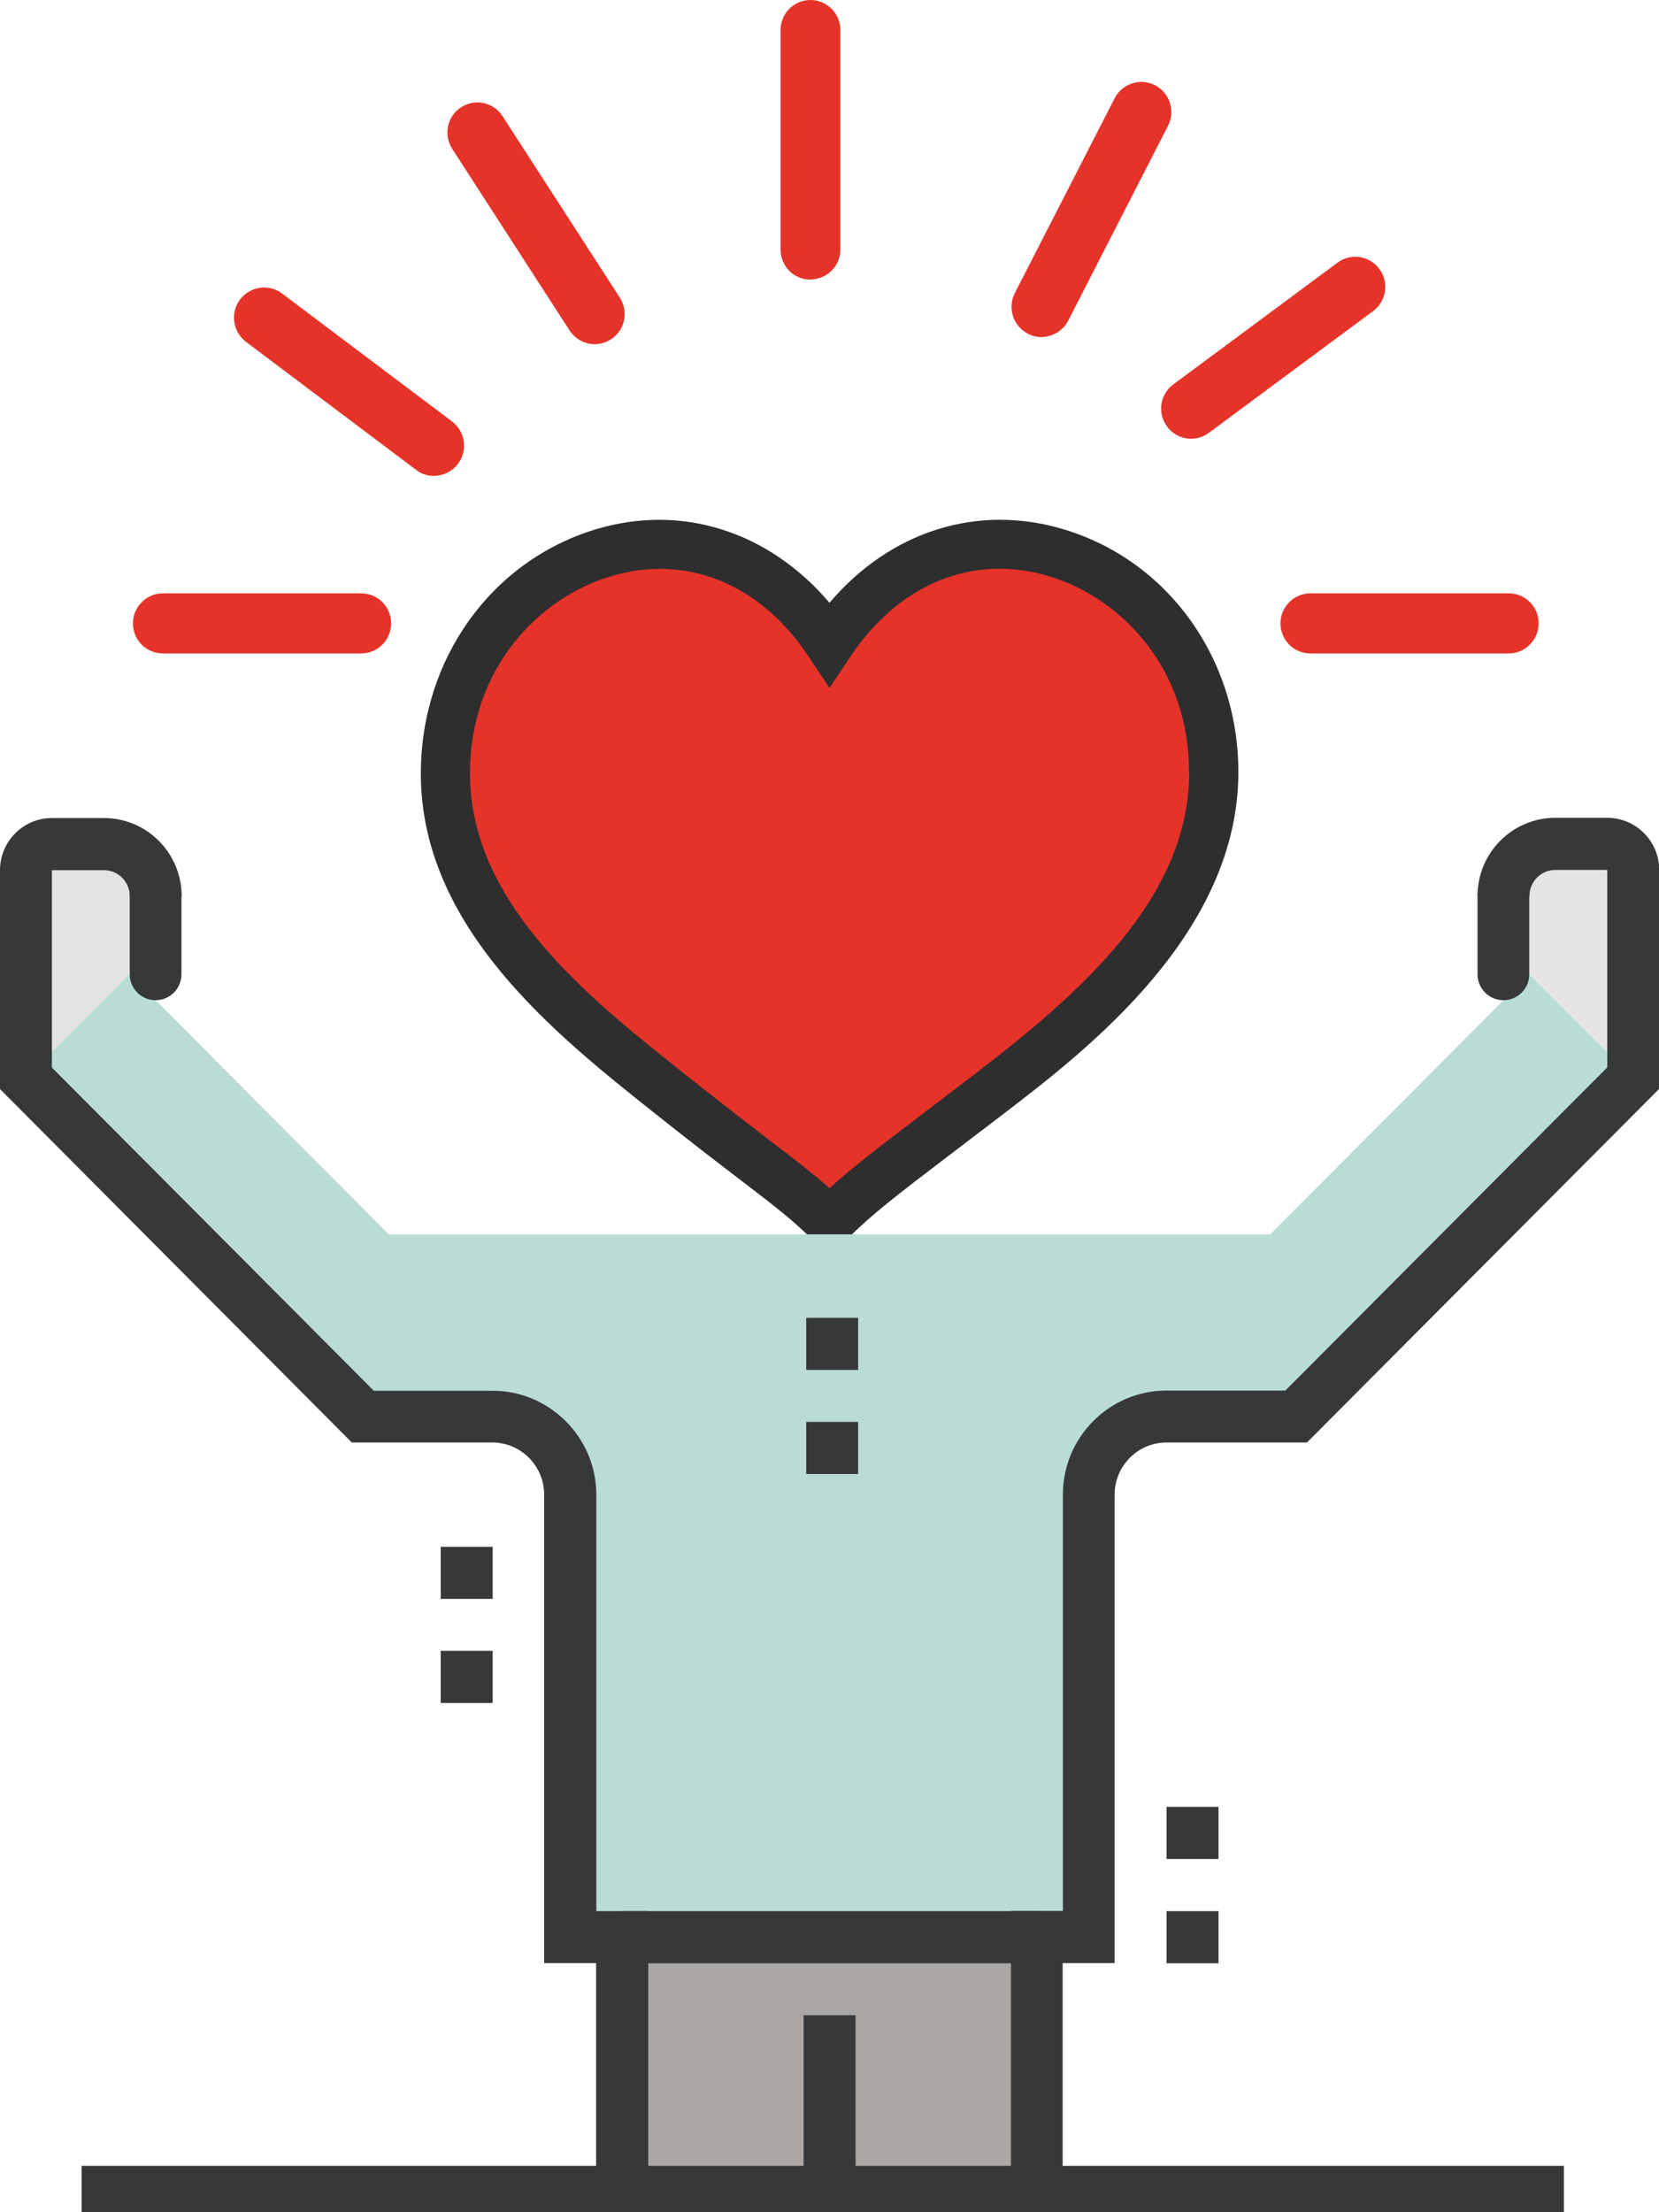
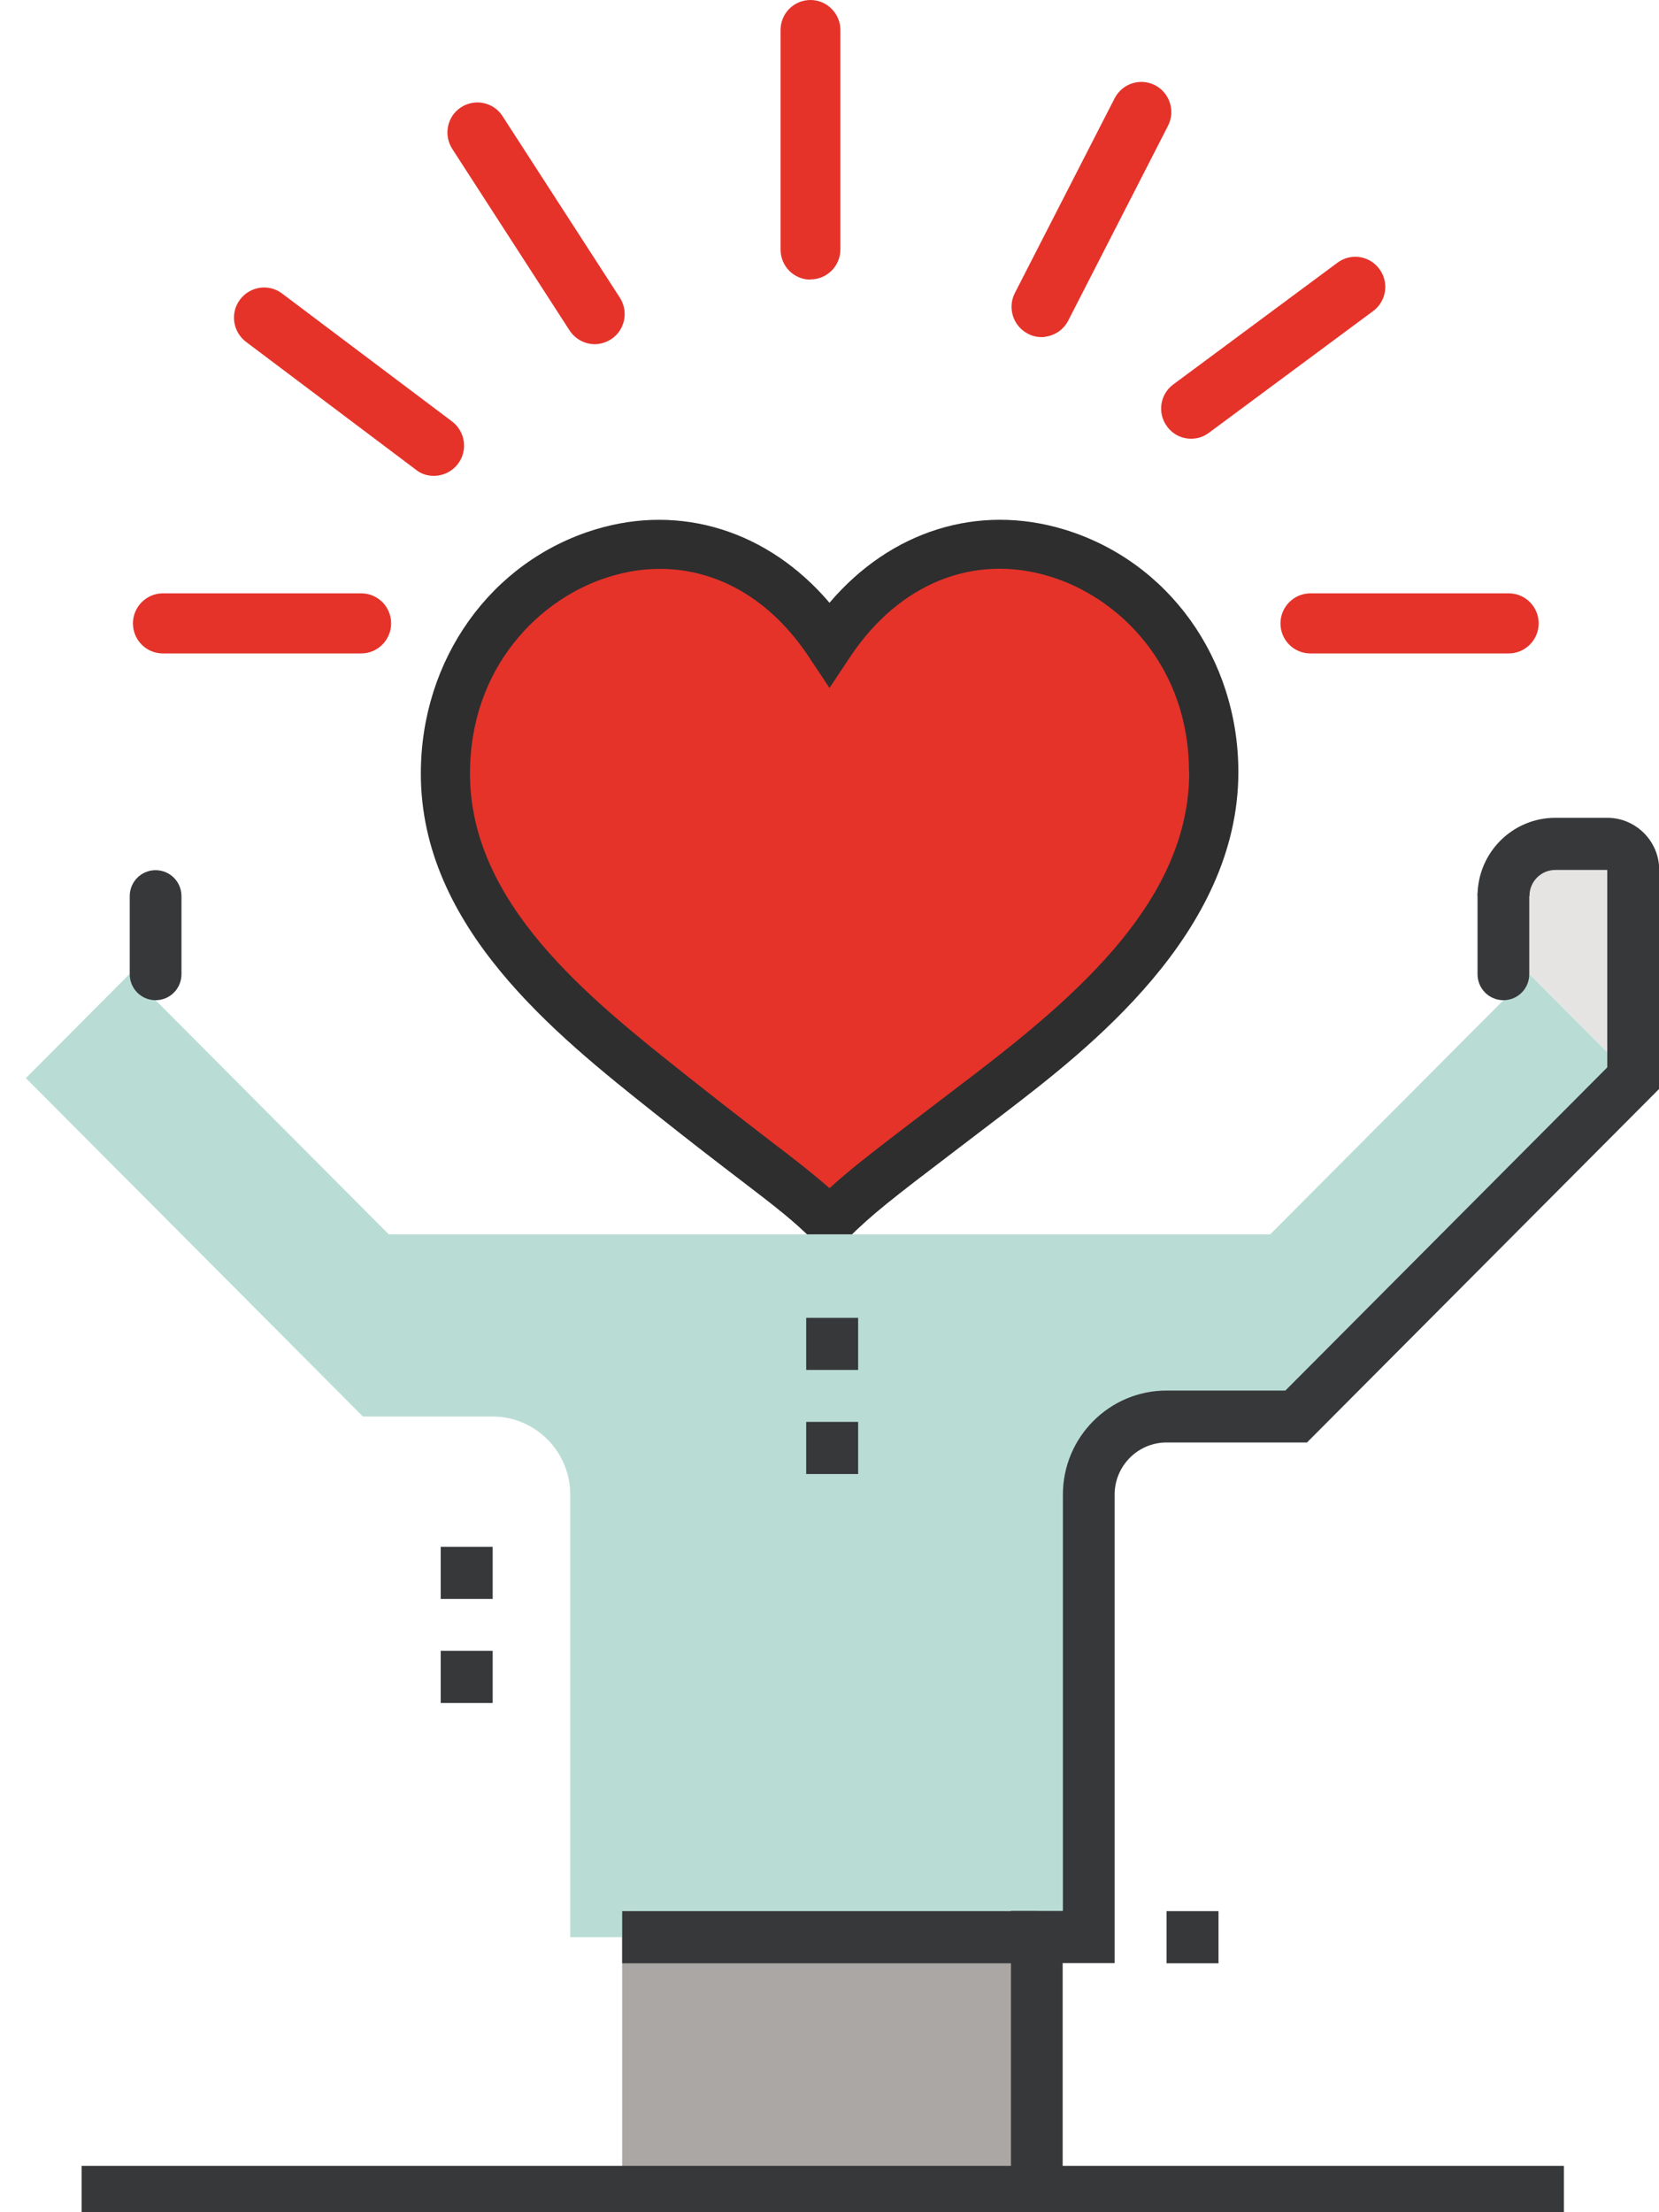
<svg xmlns="http://www.w3.org/2000/svg" width="60" height="80" viewBox="0 0 60 80" fill="none">
  <g clip-path="url(#clip0_633_2108)">
    <path d="M29.312 10.112C28.709 10.112 28.23 9.623 28.23 9.025V1.086C28.23 0.481 28.717 0 29.312 0C29.907 0 30.394 0.489 30.394 1.086V9.017C30.394 9.623 29.907 10.104 29.312 10.104V10.112Z" fill="#E5332A" />
    <path d="M37.8 12.184C37.591 12.207 37.374 12.176 37.173 12.067C36.64 11.788 36.431 11.136 36.702 10.6L40.312 3.554C40.59 3.019 41.239 2.809 41.773 3.081C42.306 3.36 42.515 4.012 42.244 4.547L38.634 11.594C38.464 11.927 38.14 12.137 37.8 12.176V12.184Z" fill="#E5332A" />
    <path d="M21.512 12.447C21.157 12.447 20.809 12.269 20.6 11.951L16.357 5.386C16.032 4.881 16.171 4.206 16.674 3.88C17.176 3.554 17.849 3.694 18.173 4.198L22.417 10.763C22.742 11.268 22.602 11.943 22.1 12.269C21.914 12.385 21.713 12.447 21.512 12.447Z" fill="#E5332A" />
    <path d="M15.591 17.204C15.398 17.189 15.205 17.119 15.043 16.987L8.897 12.362C8.418 11.997 8.317 11.314 8.681 10.833C9.044 10.352 9.724 10.251 10.204 10.616L16.349 15.241C16.828 15.606 16.929 16.289 16.565 16.77C16.333 17.08 15.962 17.235 15.599 17.204H15.591Z" fill="#E5332A" />
    <path d="M43.141 15.862C42.785 15.885 42.43 15.73 42.206 15.419C41.85 14.938 41.951 14.255 42.438 13.899L48.374 9.498C48.853 9.142 49.534 9.242 49.889 9.731C50.245 10.212 50.144 10.895 49.657 11.252L43.721 15.652C43.543 15.784 43.342 15.854 43.141 15.862Z" fill="#E5332A" />
    <path d="M13.064 23.63H5.89C5.287 23.63 4.808 23.141 4.808 22.543C4.808 21.946 5.295 21.457 5.89 21.457H13.064C13.667 21.457 14.146 21.946 14.146 22.543C14.146 23.141 13.659 23.63 13.064 23.63Z" fill="#E5332A" />
    <path d="M54.566 23.63H47.392C46.789 23.63 46.31 23.141 46.31 22.543C46.31 21.946 46.797 21.457 47.392 21.457H54.566C55.169 21.457 55.648 21.946 55.648 22.543C55.648 23.141 55.161 23.63 54.566 23.63Z" fill="#E5332A" />
    <path d="M30 23.288C25.571 16.622 16.712 20.526 16.712 27.789C16.712 32.702 21.134 36.209 24.465 38.848C27.921 41.595 28.895 42.184 30 43.294C31.105 42.184 32.033 41.533 35.535 38.848C38.913 36.263 43.288 32.647 43.288 27.735C43.288 20.526 34.429 16.622 30 23.288Z" fill="#E5332A" />
    <path d="M38.48 19.145C35.372 18.206 32.218 19.191 30 21.798C27.789 19.199 24.628 18.206 21.536 19.145C17.756 20.293 15.22 23.847 15.22 27.976C15.22 33.54 20.098 37.412 23.661 40.245C25.045 41.346 26.05 42.115 26.792 42.681C28.06 43.651 28.694 44.14 29.374 44.823L30 45.452L30.626 44.823C31.53 43.915 32.288 43.333 34.561 41.602L36.331 40.252C39.284 37.986 44.787 33.772 44.787 27.921C44.787 23.816 42.252 20.285 38.48 19.145ZM43.01 27.921C43.01 32.508 39.005 35.961 35.256 38.84L33.486 40.19C31.708 41.548 30.788 42.247 30 42.968C29.428 42.464 28.802 41.975 27.866 41.261C27.132 40.695 26.119 39.919 24.751 38.832C21.296 36.085 16.998 32.678 16.998 27.976C16.998 24.111 19.541 21.612 22.054 20.852C22.657 20.666 23.267 20.572 23.862 20.572C25.98 20.572 27.897 21.705 29.258 23.762L30 24.879L30.742 23.762C32.512 21.1 35.21 20.006 37.962 20.844C40.474 21.604 43.002 24.088 43.002 27.913L43.01 27.921Z" fill="#2E2E2E" />
-     <path d="M5.627 34.285V32.399C5.627 31.359 4.785 30.513 3.749 30.513H1.878C1.36 30.513 0.943 30.932 0.943 31.452V38.98L5.627 34.277V34.285Z" fill="#E6E4E2" />
    <path d="M37.498 70.051H22.502V78.525H37.498V70.051Z" fill="#AAA7A4" />
    <path d="M55.316 35.224L45.939 44.637H14.061L4.684 35.224L0.935 38.987L13.126 51.225H17.81C19.363 51.225 20.623 52.49 20.623 54.05V70.051H39.376V54.05C39.376 52.49 40.636 51.225 42.19 51.225H46.874L59.065 38.987L55.316 35.224Z" fill="#B9DDD5" />
-     <path d="M30.943 72.876H29.065V78.526H30.943V72.876Z" fill="#37383A" />
+     <path d="M30.943 72.876V78.526H30.943V72.876Z" fill="#37383A" />
    <path d="M37.498 69.112H22.502V70.998H37.498V69.112Z" fill="#37383A" />
    <path d="M54.373 34.285V32.399C54.373 31.359 55.215 30.513 56.251 30.513H58.129C58.647 30.513 59.065 30.932 59.065 31.452V38.98L54.38 34.277L54.373 34.285Z" fill="#E6E4E2" />
    <path d="M38.441 78.518H36.563V69.105H38.441V54.05C38.441 51.97 40.126 50.286 42.19 50.286H46.488L58.129 38.599V31.46H56.251C55.733 31.46 55.316 31.879 55.316 32.399H53.437C53.437 30.839 54.697 29.574 56.251 29.574H58.129C59.165 29.574 60.008 30.42 60.008 31.46V39.375L47.269 52.164H42.19C41.154 52.164 40.312 53.01 40.312 54.05V70.99H38.433V78.518H38.441Z" fill="#37383A" />
    <path d="M54.373 36.17C53.855 36.17 53.437 35.751 53.437 35.231V32.407C53.437 31.887 53.855 31.468 54.373 31.468C54.891 31.468 55.308 31.887 55.308 32.407V35.231C55.308 35.751 54.891 36.17 54.373 36.17Z" fill="#37383A" />
    <path d="M5.627 36.17C5.109 36.17 4.692 35.751 4.692 35.231V32.407C4.692 31.887 5.109 31.468 5.627 31.468C6.145 31.468 6.563 31.887 6.563 32.407V35.231C6.563 35.751 6.145 36.17 5.627 36.17Z" fill="#37383A" />
-     <path d="M23.437 78.518H21.559V70.99H19.68V54.05C19.68 53.01 18.838 52.164 17.802 52.164H12.723L0 39.383V31.468C0 30.428 0.843 29.582 1.878 29.582H3.757C5.31 29.582 6.57 30.847 6.57 32.407H4.692C4.692 31.887 4.275 31.468 3.757 31.468H1.878V38.607L13.52 50.294H17.818C19.881 50.294 21.567 51.986 21.567 54.058V69.112H23.445V78.526L23.437 78.518Z" fill="#37383A" />
    <path d="M17.818 55.936H15.939V57.821H17.818V55.936Z" fill="#37383A" />
    <path d="M17.818 59.699H15.939V61.585H17.818V59.699Z" fill="#37383A" />
-     <path d="M44.069 65.341H42.19V67.227H44.069V65.341Z" fill="#37383A" />
    <path d="M44.069 69.112H42.19V70.998H44.069V69.112Z" fill="#37383A" />
    <path d="M56.56 78.324H2.953V80.008H56.56V78.324Z" fill="#37383A" />
    <path d="M31.036 47.656H29.157V49.541H31.036V47.656Z" fill="#37383A" />
    <path d="M31.036 51.419H29.157V53.305H31.036V51.419Z" fill="#37383A" />
  </g>
  <defs>
    <clipPath id="clip0_633_2108">
      <rect width="60" height="80" fill="white" />
    </clipPath>
  </defs>
</svg>